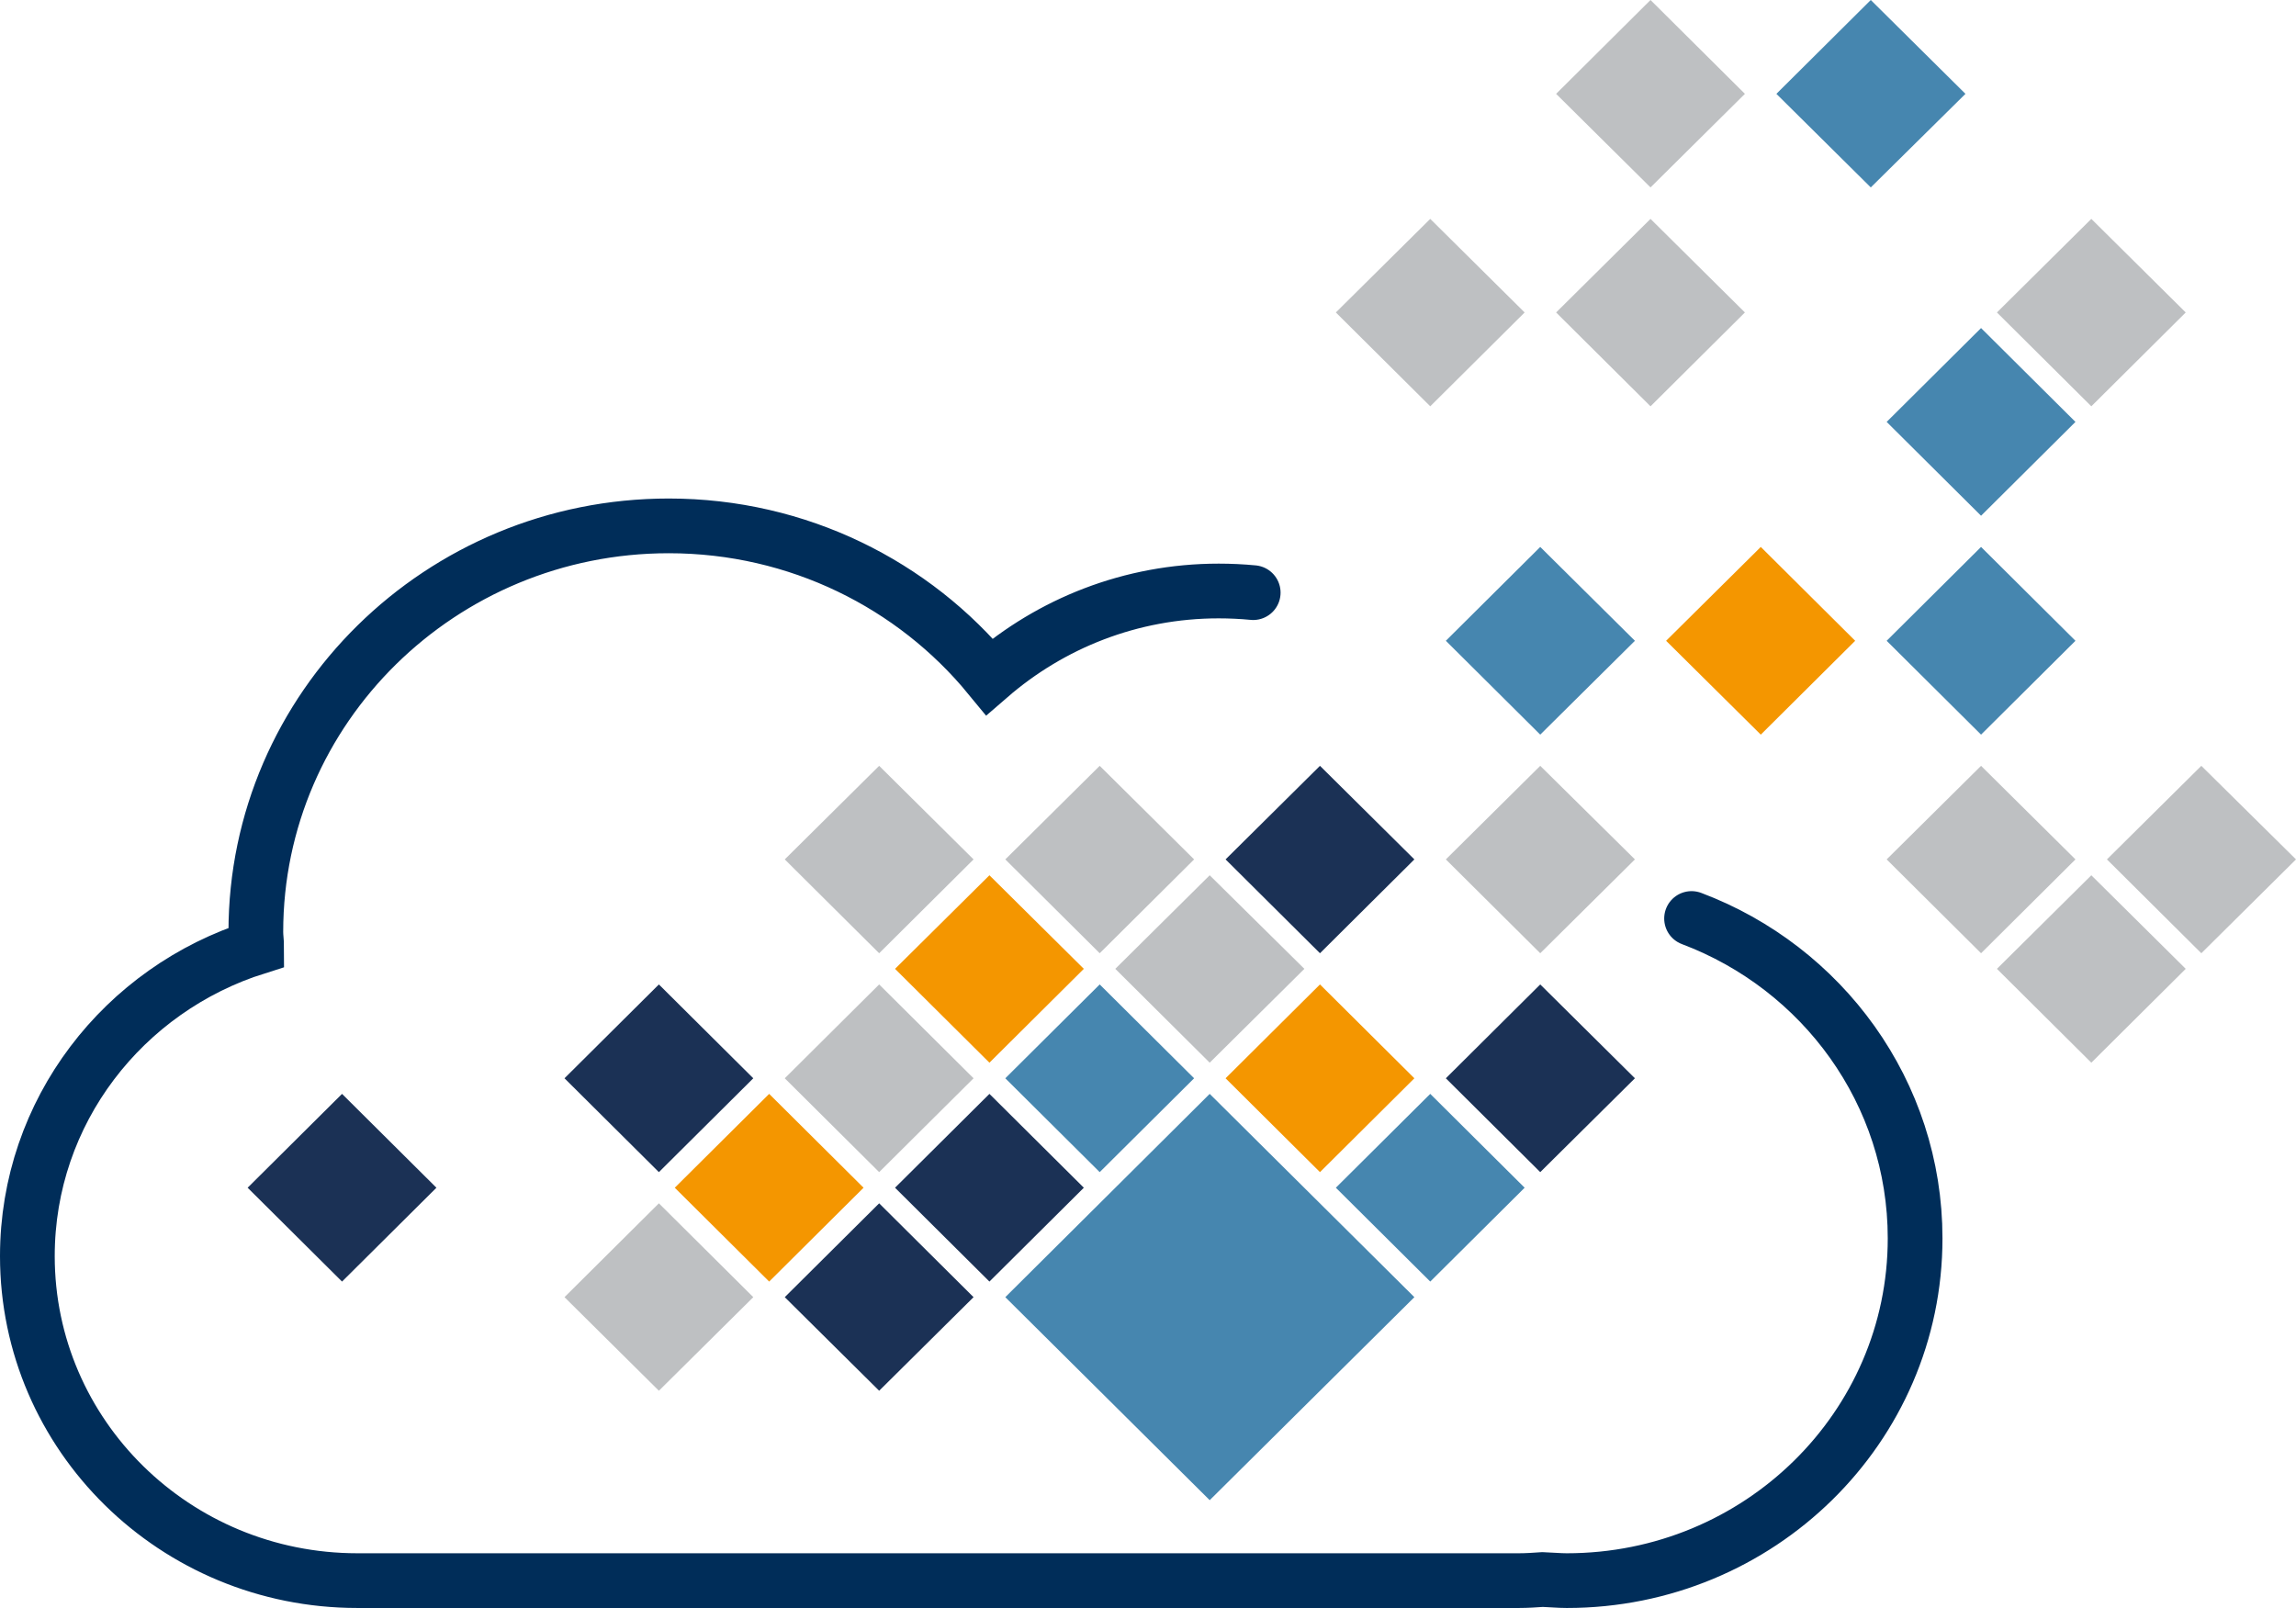
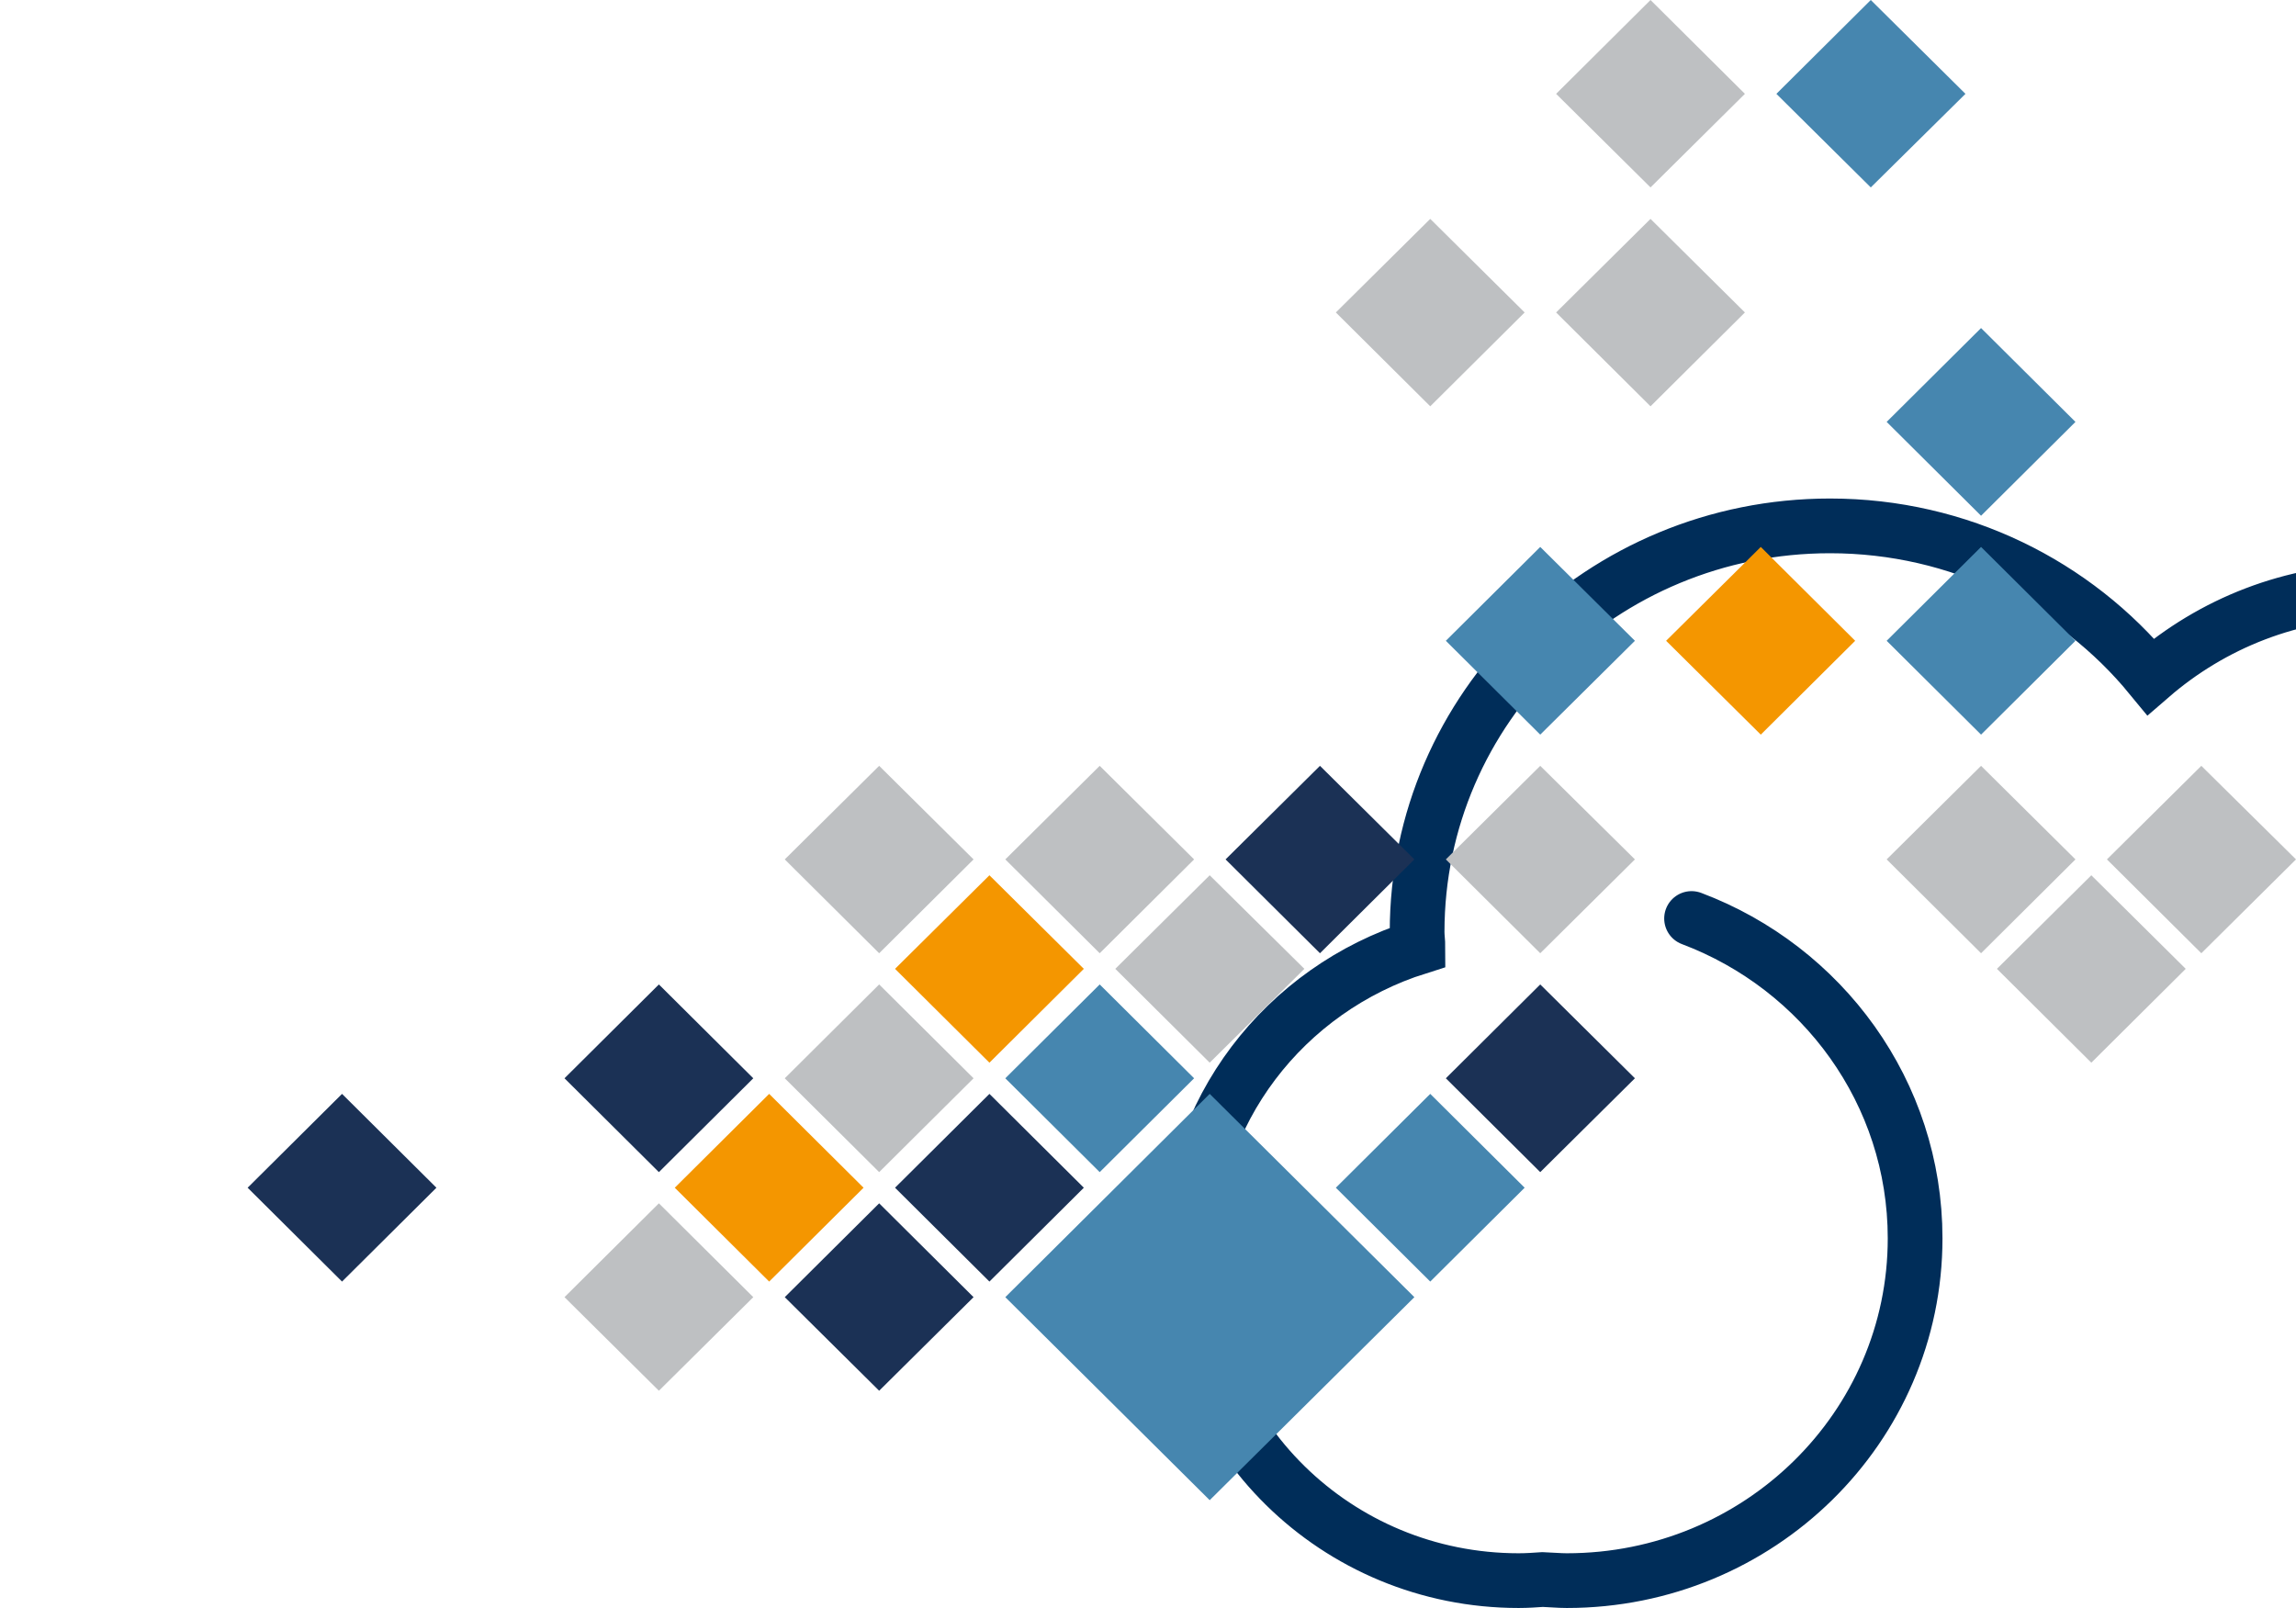
<svg xmlns="http://www.w3.org/2000/svg" id="Ebene_1" data-name="Ebene 1" viewBox="0 0 83.91 58.77">
  <defs>
    <style>
      .cls-1 {
        fill: #f49600;
      }

      .cls-2 {
        fill: #4686af;
      }

      .cls-3 {
        fill: none;
        stroke: #002d59;
        stroke-linecap: round;
        stroke-miterlimit: 10;
        stroke-width: 2px;
      }

      .cls-4 {
        fill: #1b3155;
      }

      .cls-5 {
        fill: #bec0c2;
      }
    </style>
  </defs>
-   <path class="cls-3" d="m61.82,33.57c4.78,1.8,8.17,6.36,8.17,11.69,0,6.91-5.7,12.51-12.73,12.51-.29,0-.58-.03-.88-.04-.29.02-.58.04-.88.04H13.06c-6.66,0-12.06-5.31-12.06-11.86,0-5.29,3.52-9.76,8.38-11.29,0-.19-.03-.37-.03-.56,0-8.19,6.76-14.84,15.09-14.84,4.73,0,8.96,2.15,11.72,5.51,2.24-1.94,5.16-3.13,8.38-3.13.42,0,.84.02,1.26.06" />
+   <path class="cls-3" d="m61.82,33.57c4.78,1.8,8.17,6.36,8.17,11.69,0,6.91-5.7,12.51-12.73,12.51-.29,0-.58-.03-.88-.04-.29.02-.58.04-.88.04c-6.66,0-12.06-5.31-12.06-11.86,0-5.29,3.52-9.76,8.38-11.29,0-.19-.03-.37-.03-.56,0-8.19,6.76-14.84,15.09-14.84,4.73,0,8.96,2.15,11.72,5.51,2.24-1.94,5.16-3.13,8.38-3.13.42,0,.84.02,1.26.06" />
  <polygon class="cls-2" points="44.21 54.83 36.74 47.41 44.21 39.98 51.69 47.41 44.21 54.83" />
-   <polygon class="cls-1" points="48.24 42.84 44.79 39.41 48.24 35.98 51.69 39.41 48.24 42.84" />
  <polygon class="cls-2" points="52.27 46.84 48.82 43.41 52.27 39.98 55.72 43.41 52.27 46.84" />
  <polygon class="cls-5" points="40.19 34.84 36.74 31.41 40.19 27.99 43.64 31.41 40.19 34.84" />
  <polygon class="cls-5" points="44.21 38.84 40.76 35.41 44.21 31.99 47.67 35.41 44.21 38.84" />
  <polygon class="cls-4" points="56.29 42.84 52.84 39.41 56.29 35.98 59.75 39.41 56.29 42.84" />
  <polygon class="cls-1" points="36.16 38.84 32.71 35.41 36.16 31.99 39.61 35.41 36.16 38.84" />
  <polygon class="cls-2" points="40.19 42.84 36.74 39.41 40.19 35.98 43.64 39.41 40.19 42.84" />
  <polygon class="cls-5" points="32.13 34.84 28.68 31.41 32.13 27.99 35.58 31.41 32.13 34.84" />
  <polygon class="cls-5" points="32.13 42.84 28.68 39.41 32.13 35.98 35.58 39.41 32.13 42.84" />
  <polygon class="cls-4" points="36.16 46.84 32.71 43.41 36.16 39.98 39.61 43.41 36.16 46.84" />
  <polygon class="cls-4" points="48.24 34.84 44.79 31.41 48.24 27.99 51.69 31.41 48.24 34.84" />
  <polygon class="cls-5" points="56.29 34.84 52.84 31.41 56.29 27.99 59.75 31.41 56.29 34.84" />
  <polygon class="cls-2" points="56.29 26.85 52.84 23.42 56.29 19.99 59.75 23.42 56.29 26.85" />
  <polygon class="cls-1" points="64.35 26.85 60.89 23.42 64.35 19.99 67.8 23.42 64.35 26.85" />
  <polygon class="cls-2" points="72.4 26.85 68.95 23.42 72.4 19.99 75.85 23.42 72.4 26.85" />
  <polygon class="cls-5" points="60.32 14.85 56.87 11.42 60.32 8 63.77 11.42 60.32 14.85" />
  <polygon class="cls-5" points="52.27 14.85 48.82 11.42 52.27 8 55.72 11.42 52.27 14.85" />
  <polygon class="cls-2" points="72.4 18.85 68.95 15.42 72.4 11.99 75.85 15.42 72.4 18.85" />
-   <polygon class="cls-5" points="76.43 14.85 72.98 11.42 76.43 8 79.88 11.42 76.43 14.85" />
  <polygon class="cls-2" points="68.37 0 64.92 3.43 68.37 6.85 71.83 3.43 68.37 0" />
  <polygon class="cls-5" points="60.32 0 56.87 3.43 60.32 6.85 63.77 3.43 60.32 0" />
  <polygon class="cls-5" points="72.4 34.84 68.95 31.41 72.4 27.99 75.85 31.41 72.4 34.84" />
  <polygon class="cls-5" points="76.43 38.84 72.98 35.41 76.43 31.99 79.88 35.41 76.43 38.84" />
  <polygon class="cls-5" points="77 31.41 80.45 34.84 83.91 31.41 80.45 27.99 77 31.41" />
  <polygon class="cls-1" points="28.11 46.84 24.66 43.41 28.11 39.98 31.56 43.41 28.11 46.84" />
  <polygon class="cls-4" points="32.13 50.83 28.68 47.41 32.13 43.98 35.58 47.41 32.13 50.83" />
  <polygon class="cls-4" points="24.08 42.84 20.63 39.41 24.08 35.98 27.53 39.41 24.08 42.84" />
  <polygon class="cls-5" points="24.08 50.83 20.63 47.41 24.08 43.98 27.53 47.41 24.08 50.83" />
  <polygon class="cls-4" points="12.5 46.84 9.05 43.41 12.5 39.98 15.95 43.41 12.5 46.84" />
</svg>